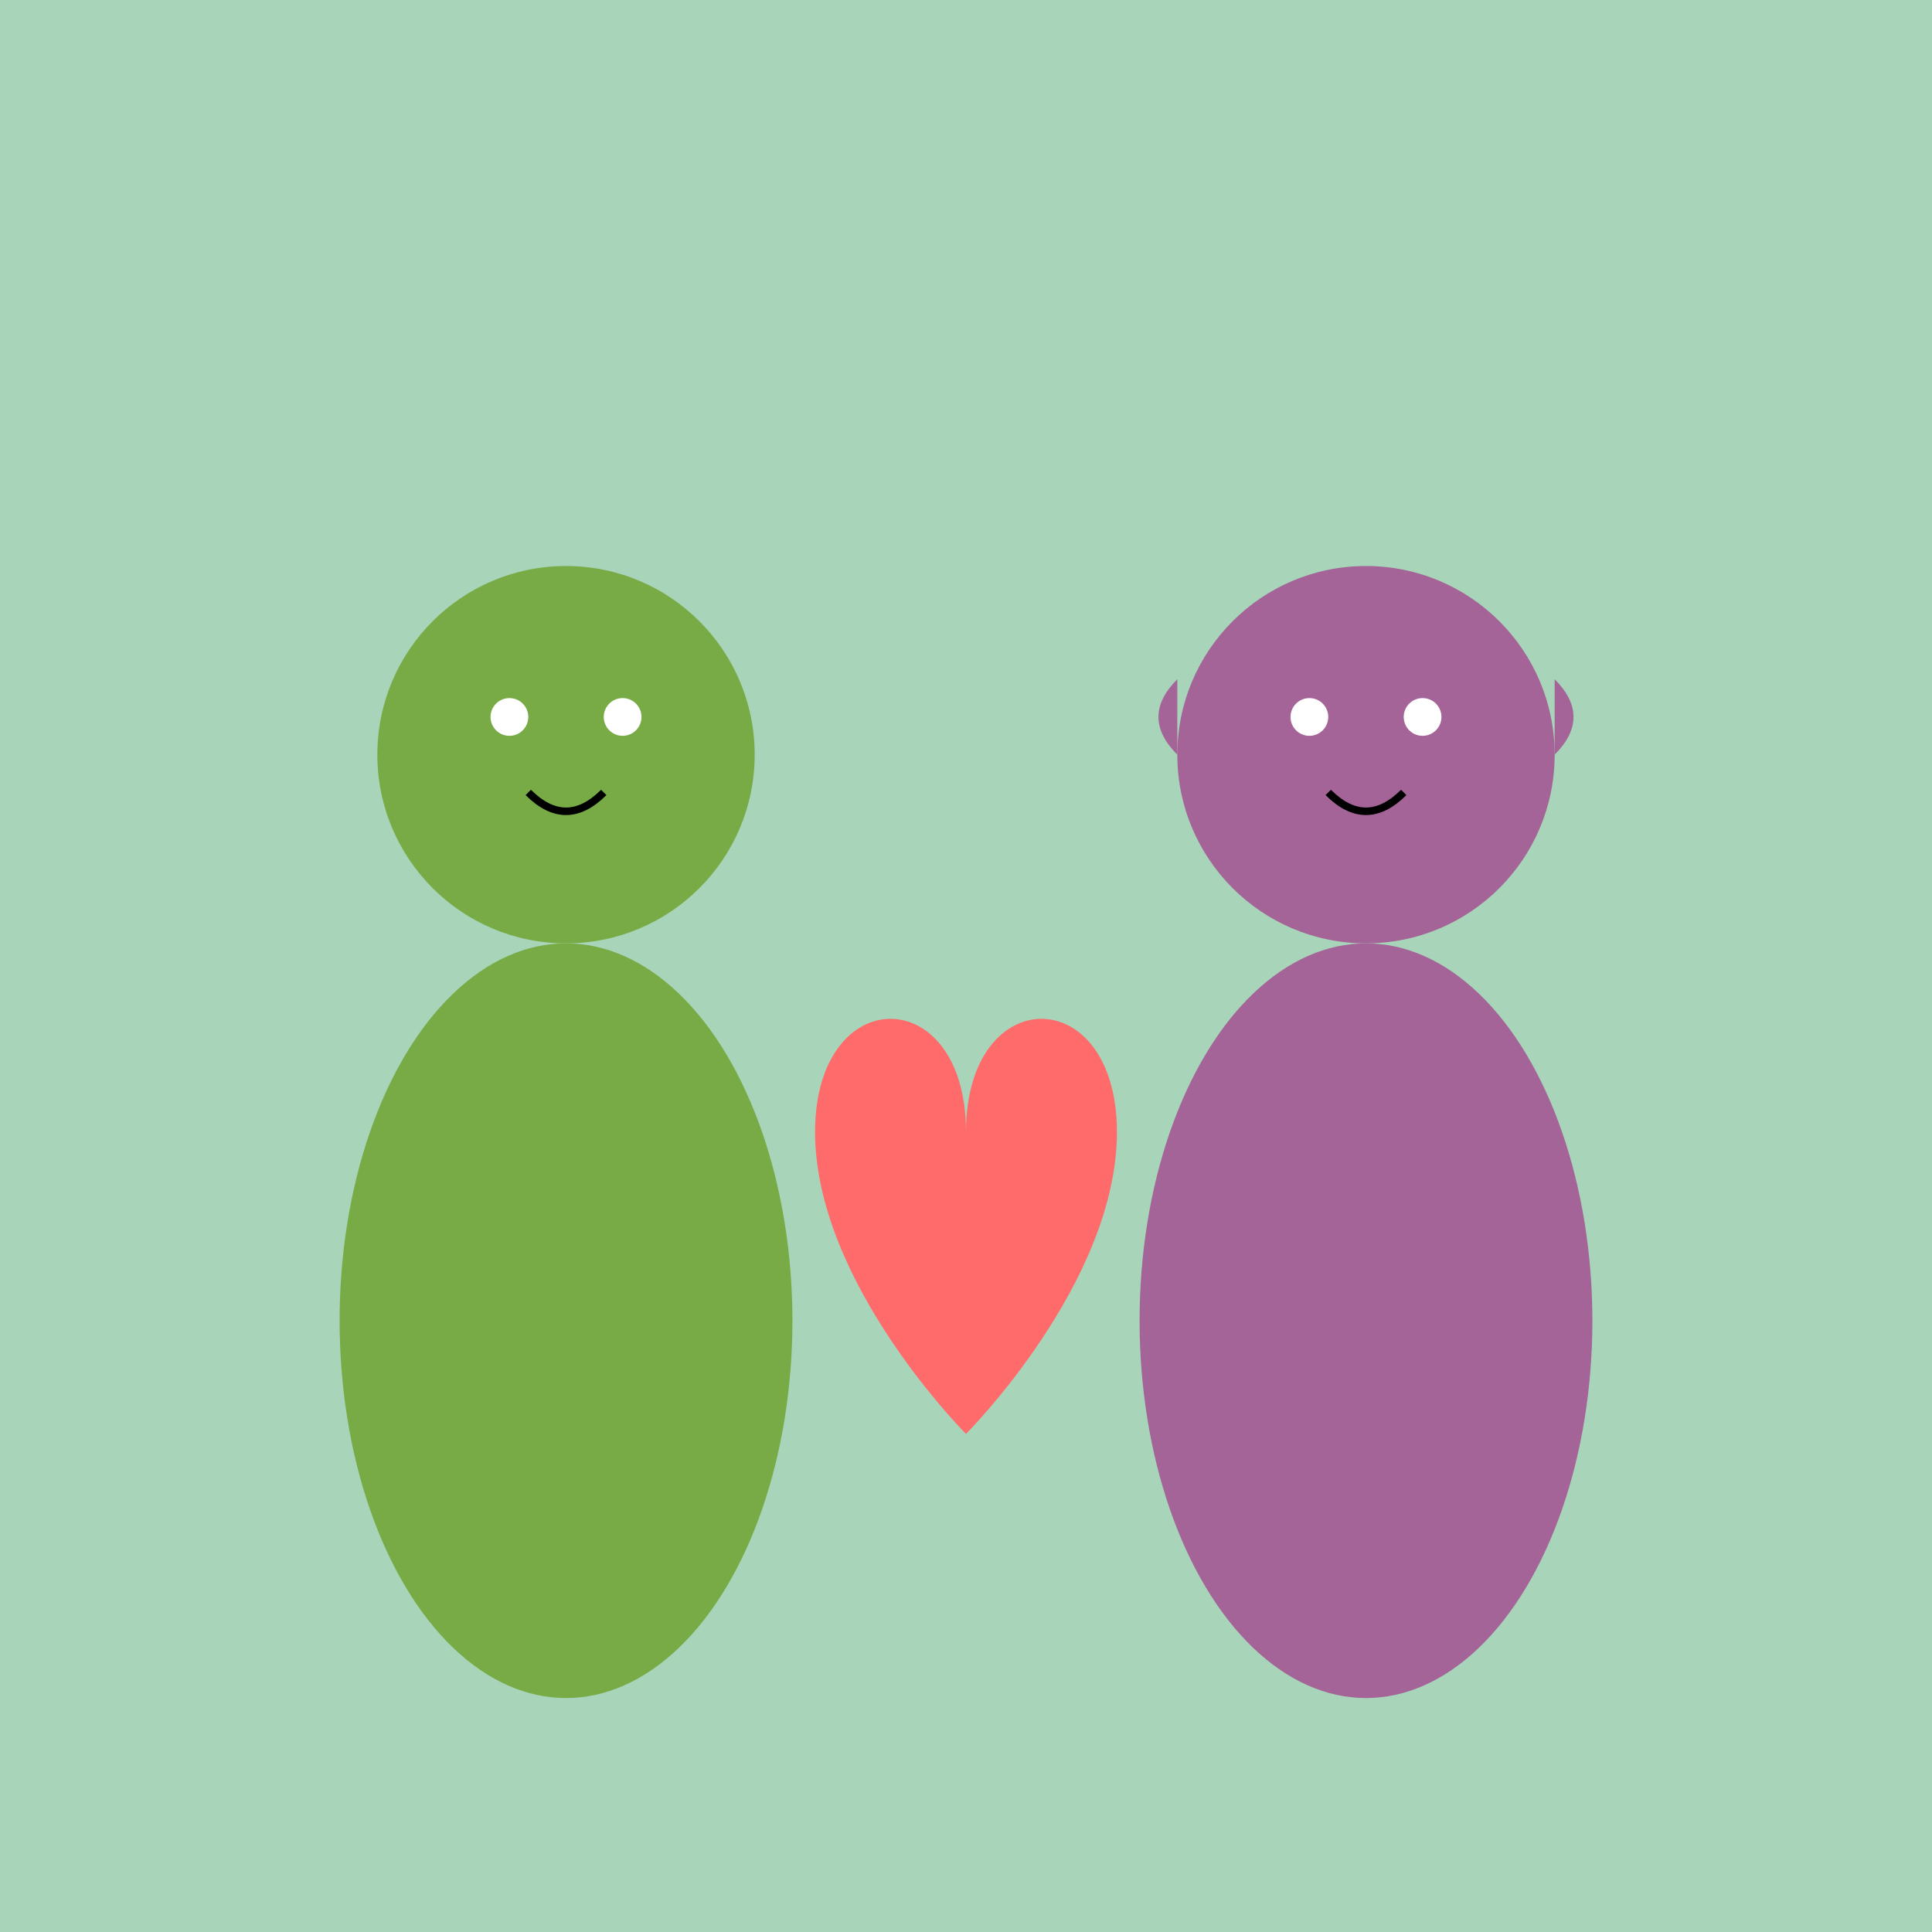
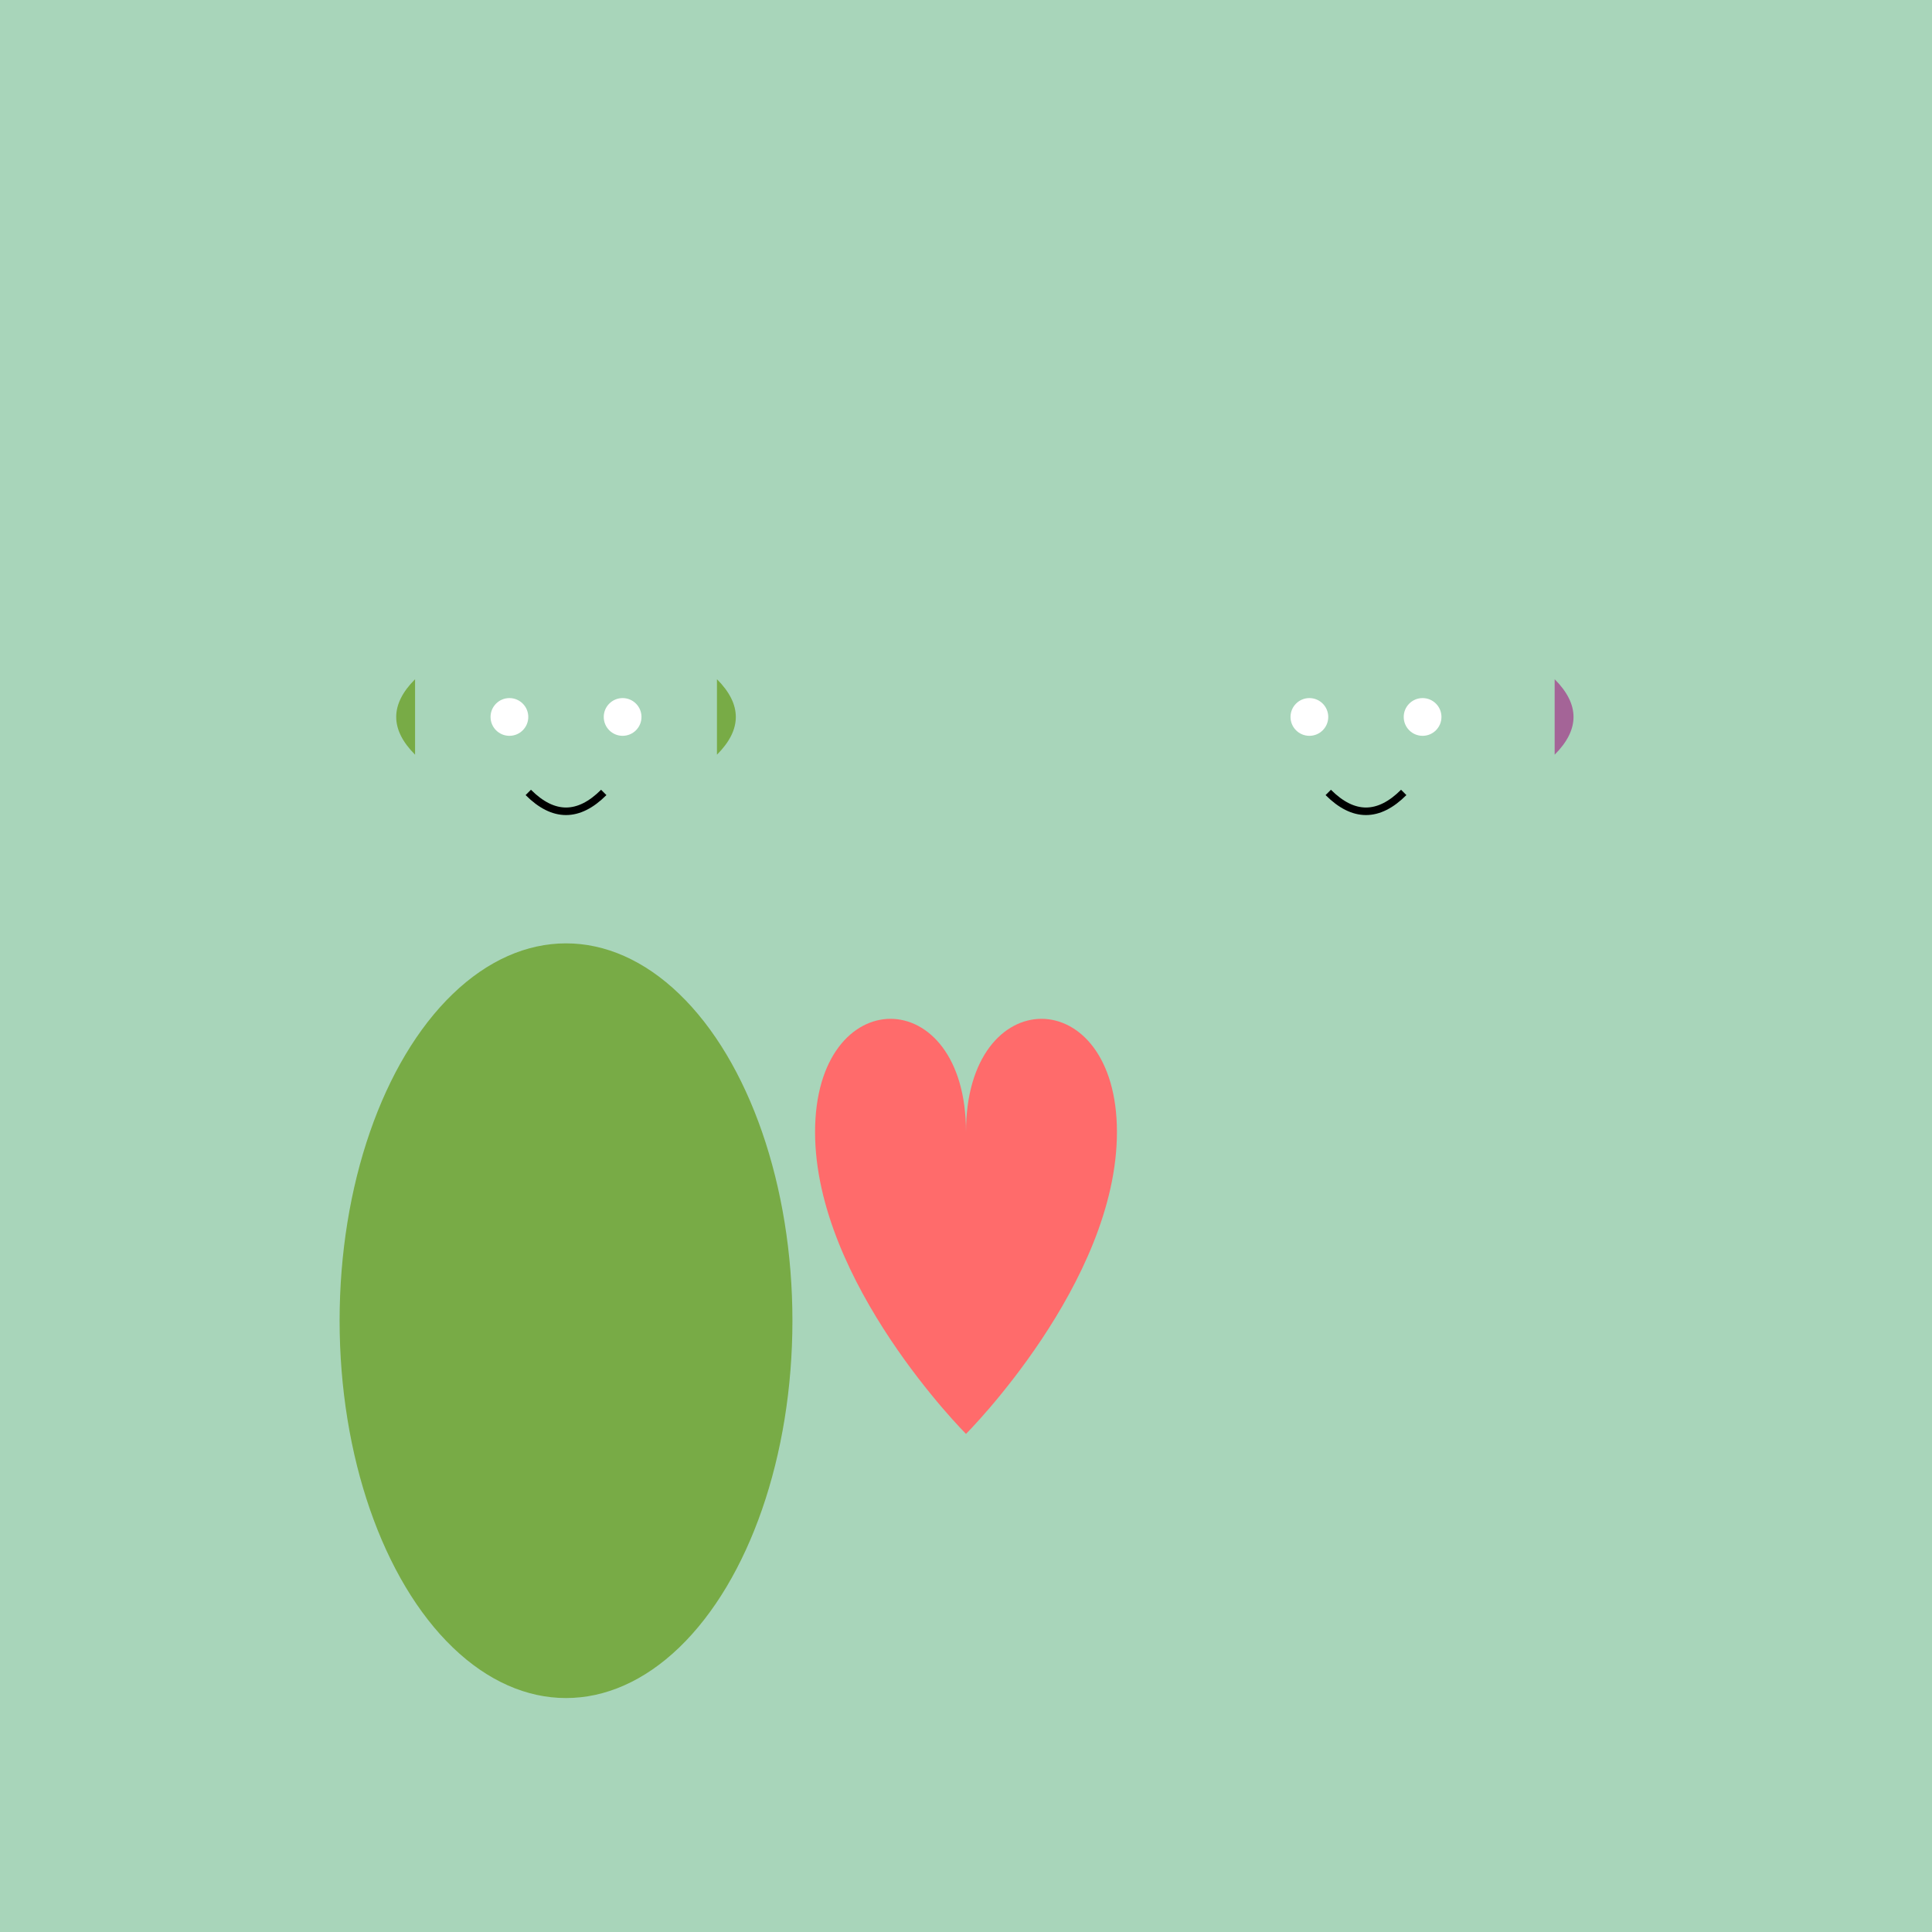
<svg xmlns="http://www.w3.org/2000/svg" viewBox="0 0 512 512">
  <title>Ogre Love</title>
  <desc>A heartwarming ogre duo sharing a sweet smooch under a bubbly sky!</desc>
  <rect id="background" class="background" width="512" height="512" fill="#a8d5ba" />
  <g id="shrek" class="ogre">
    <ellipse id="shrek-body" class="body" cx="150" cy="350" rx="60" ry="100" fill="#78ab46" />
-     <circle id="shrek-head" class="head" cx="150" cy="200" r="50" fill="#78ab46" />
    <circle id="shrek-left-eye" class="eye" cx="135" cy="190" r="5" fill="#ffffff">
      <animate attributeName="cy" values="190;185;190" dur="0.6s" repeatCount="indefinite" />
    </circle>
    <circle id="shrek-right-eye" class="eye" cx="165" cy="190" r="5" fill="#ffffff">
      <animate attributeName="cy" values="190;185;190" dur="0.6s" repeatCount="indefinite" />
    </circle>
    <path id="shrek-mouth" class="mouth" d="M140,210 Q150,220 160,210" stroke="#000000" stroke-width="2" fill="none">
      <animate attributeName="d" values="M140,210 Q150,220 160,210; M140,215 Q150,205 160,215; M140,210 Q150,220 160,210" dur="5s" repeatCount="indefinite" />
    </path>
    <path id="shrek-left-ear" class="ear" d="M110,180 Q100,190 110,200" fill="#78ab46" />
    <path id="shrek-right-ear" class="ear" d="M190,180 Q200,190 190,200" fill="#78ab46" />
  </g>
  <g id="fiona" class="ogre">
-     <ellipse id="fiona-body" class="body" cx="362" cy="350" rx="60" ry="100" fill="#a46497" />
-     <circle id="fiona-head" class="head" cx="362" cy="200" r="50" fill="#a46497" />
    <circle id="fiona-left-eye" class="eye" cx="347" cy="190" r="5" fill="#ffffff">
      <animate attributeName="cy" values="190;185;190" dur="0.6s" repeatCount="indefinite" />
    </circle>
    <circle id="fiona-right-eye" class="eye" cx="377" cy="190" r="5" fill="#ffffff">
      <animate attributeName="cy" values="190;185;190" dur="0.6s" repeatCount="indefinite" />
    </circle>
    <path id="fiona-mouth" class="mouth" d="M352,210 Q362,220 372,210" stroke="#000000" stroke-width="2" fill="none">
      <animate attributeName="d" values="M352,210 Q362,220 372,210; M352,215 Q362,205 372,215; M352,210 Q362,220 372,210" dur="5s" repeatCount="indefinite" />
    </path>
-     <path id="fiona-left-ear" class="ear" d="M312,180 Q302,190 312,200" fill="#a46497" />
    <path id="fiona-right-ear" class="ear" d="M412,180 Q422,190 412,200" fill="#a46497" />
  </g>
  <path id="heart" class="heart" d="M256,300      C256,260 296,260 296,300     C296,340 256,380 256,380     C256,380 216,340 216,300     C216,260 256,260 256,300 Z" fill="#ff6b6b">
    <animateTransform attributeName="transform" type="scale" values="1;1.1;1" dur="5s" repeatCount="indefinite" />
  </path>
</svg>